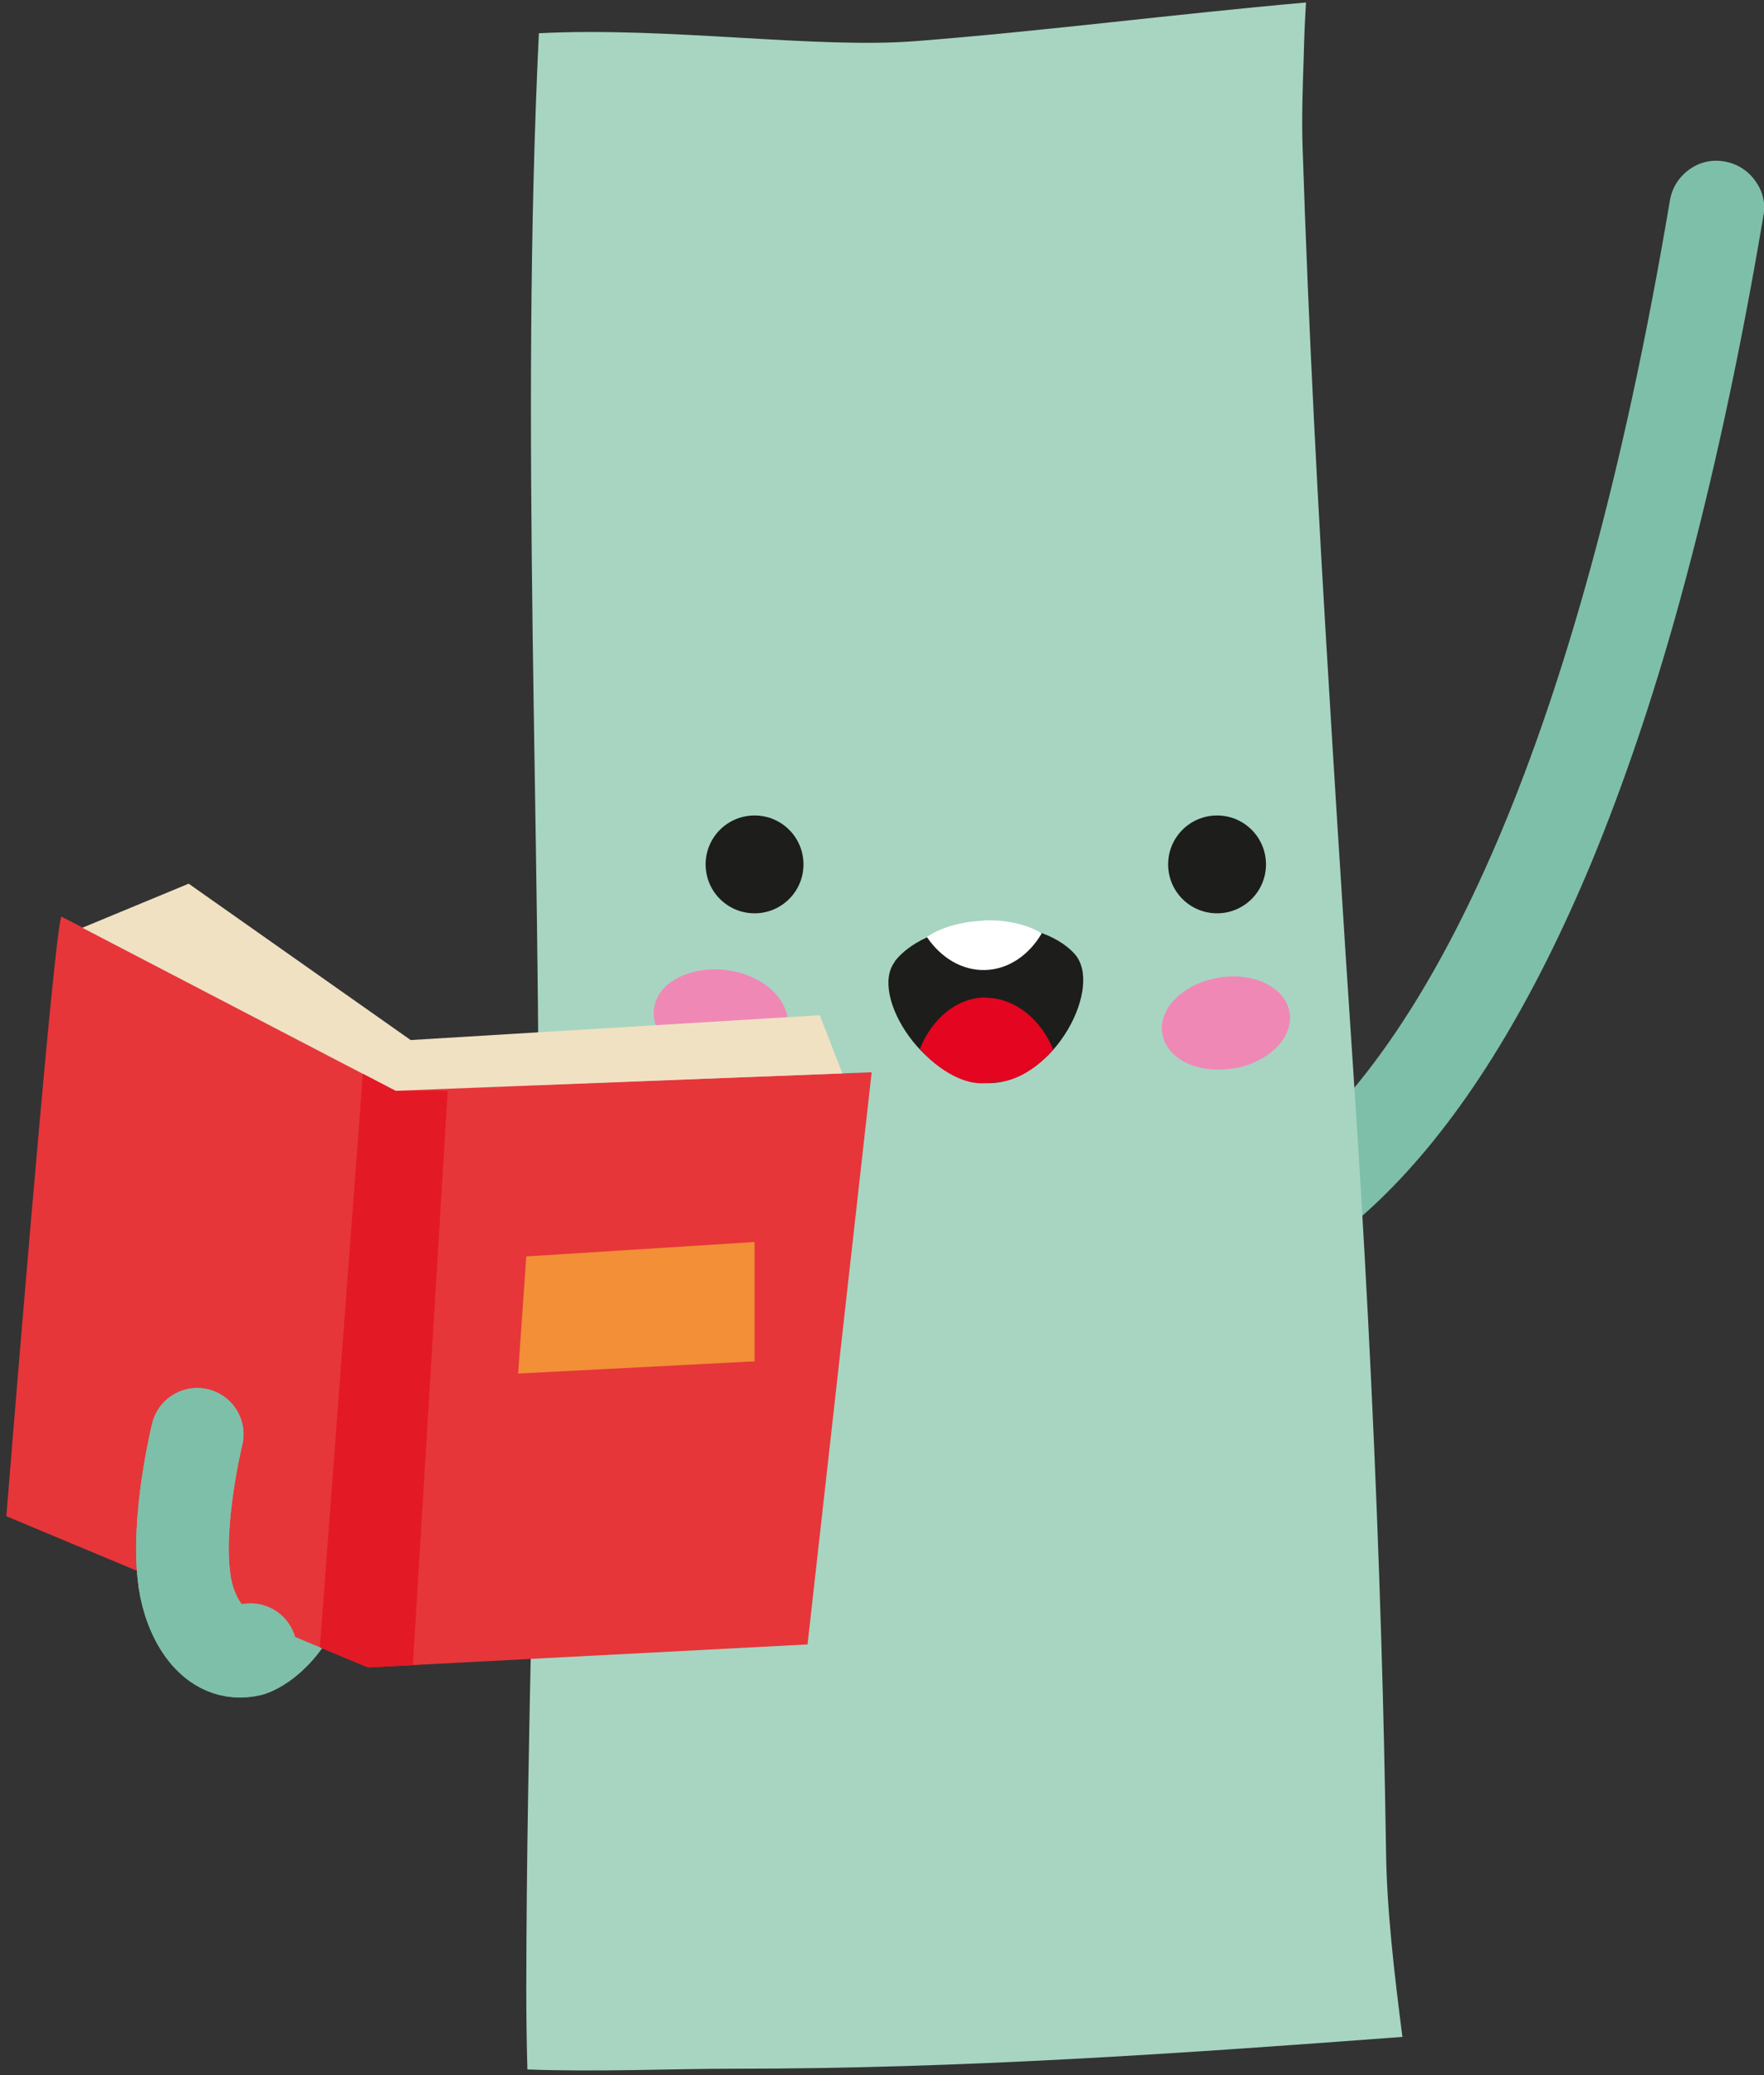
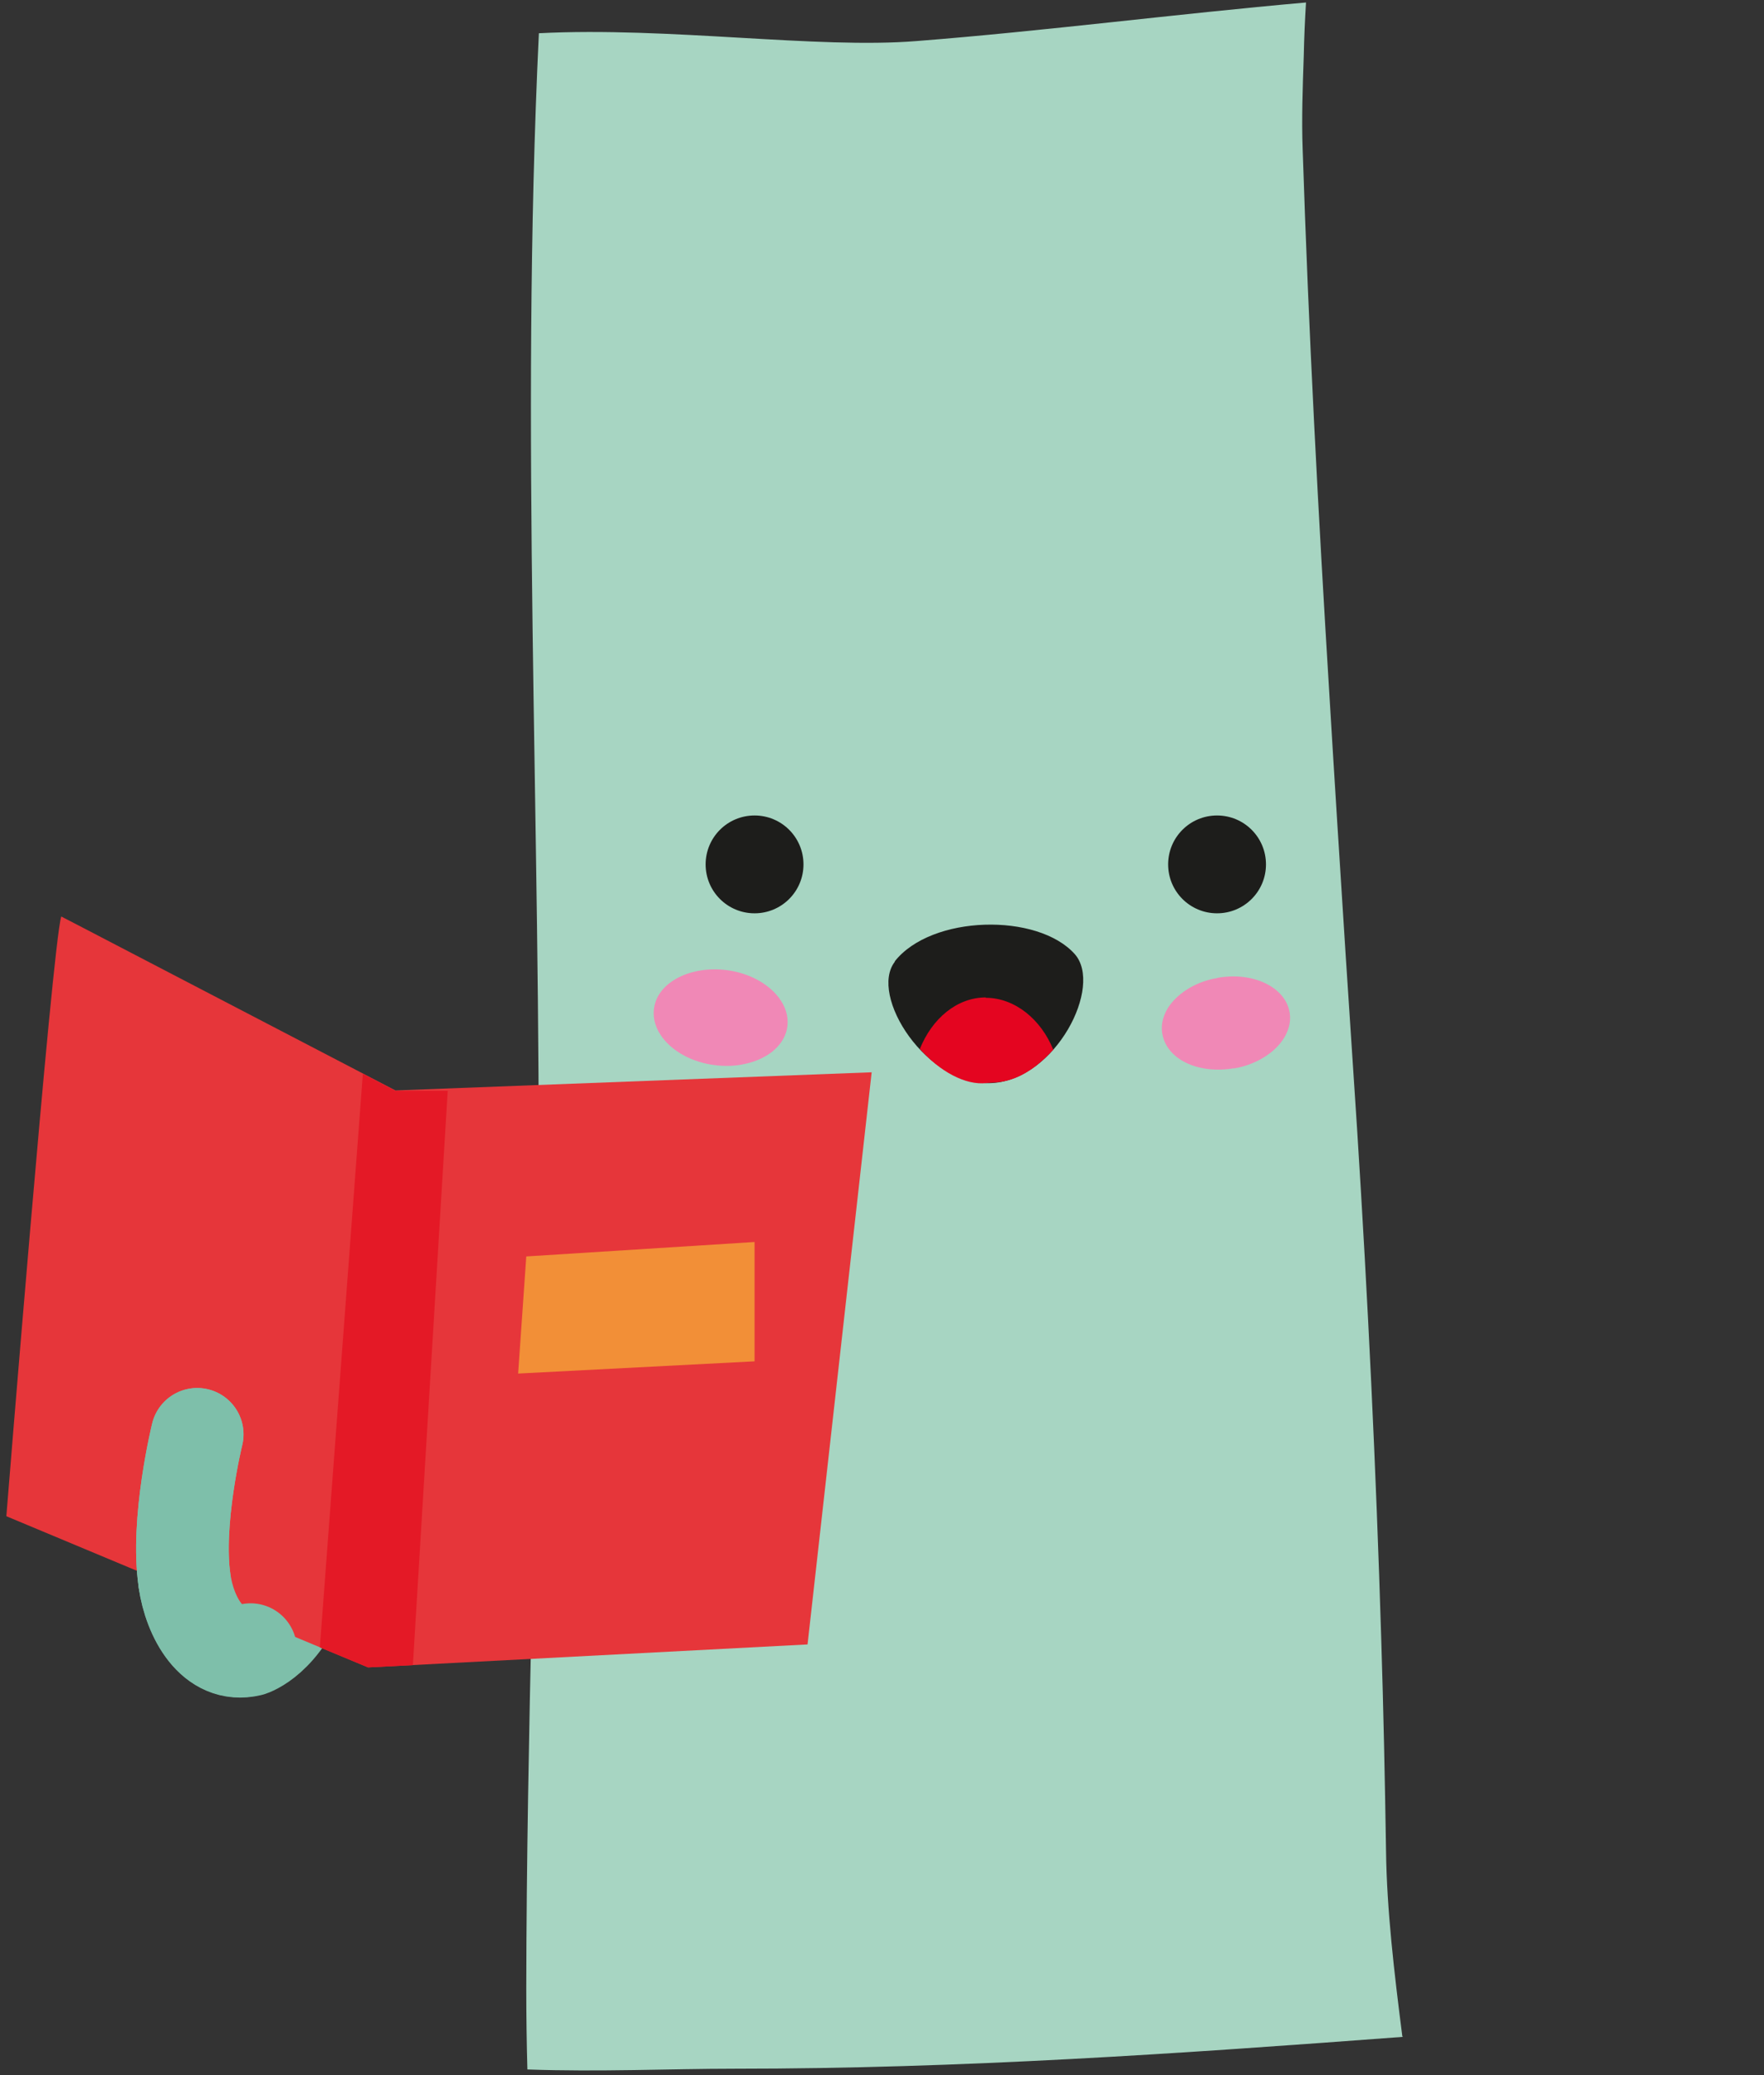
<svg xmlns="http://www.w3.org/2000/svg" width="119" height="140" viewBox="0 0 119 140" fill="none">
  <rect x="0" y="0" width="119" height="140" fill="#333333" stroke="none" />
  <g clip-path="url(#clip0_99_1362)">
    <path d="M12.453 106.693C12.803 109.093 14.303 111.943 16.903 111.318C16.903 111.318 19.178 110.618 20.528 106.743" stroke="#7EBFAA" stroke-width="6.25" stroke-linecap="round" stroke-linejoin="round" />
-     <path d="M118.978 14.493C119.103 13.668 118.903 12.868 118.403 12.193C117.903 11.493 117.178 11.043 116.328 10.893C115.478 10.743 114.628 10.943 113.953 11.443C113.253 11.943 112.803 12.668 112.653 13.518C106.253 51.593 96.503 68.243 89.453 75.518C82.778 82.393 77.703 81.818 77.653 81.818C75.978 81.543 74.303 82.693 74.003 84.443C73.878 85.268 74.053 86.143 74.553 86.843C75.053 87.543 75.778 87.993 76.628 88.143C77.453 88.293 85.053 89.243 94.028 79.993C99.003 74.868 103.478 67.518 107.378 58.143C109.503 52.993 111.503 47.143 113.278 40.693C115.428 32.893 117.353 24.118 118.953 14.593C118.953 14.568 118.953 14.543 118.953 14.518" fill="#7EBFAA" />
    <path d="M94.603 137.393C94.053 133.093 93.553 128.843 93.503 124.893C93.428 120.118 93.328 115.318 93.178 110.543C92.828 99.093 92.278 87.618 91.553 76.218C91.303 72.268 91.028 68.343 90.778 64.418C90.403 58.543 90.028 52.668 89.678 46.818C88.928 34.593 88.278 22.343 87.878 10.068C87.803 8.043 87.878 5.918 87.953 3.743C87.978 2.568 88.028 1.393 88.103 0.168C79.303 0.943 70.478 2.093 61.853 2.768C55.128 3.318 45.078 1.793 36.353 2.243C35.078 28.893 36.503 55.843 36.328 82.443C36.203 99.668 35.528 116.893 35.503 134.143C35.503 135.968 35.528 137.793 35.578 139.618C40.403 139.793 45.253 139.568 49.553 139.568C64.878 139.568 79.653 138.543 94.653 137.418" fill="#A7D5C2" />
    <path d="M60.378 64.868C58.578 67.143 62.528 73.343 66.928 73.068C71.228 72.818 74.428 66.543 72.503 64.368C70.003 61.568 62.828 61.718 60.353 64.868" fill="#1D1D1B" />
-     <path d="M66.378 62.118C64.803 62.168 63.428 62.593 62.528 63.218C63.478 64.618 64.903 65.493 66.478 65.443C68.053 65.393 69.428 64.418 70.278 62.968C69.353 62.393 67.928 62.043 66.353 62.093" fill="white" />
    <path d="M66.503 67.293C64.553 67.293 62.878 68.718 62.053 70.768C63.378 72.268 65.128 73.243 66.553 73.068C67.178 72.993 68.853 73.243 71.053 70.818C70.228 68.768 68.453 67.318 66.503 67.318" fill="#E40520" />
    <path d="M83.253 72.068C80.953 72.468 78.878 71.568 78.453 69.943C78.278 69.293 78.403 68.643 78.778 68.018C79.378 67.068 80.553 66.293 81.928 66.018C82.003 66.018 82.078 65.993 82.153 65.968C84.403 65.568 86.528 66.493 86.953 68.093C87.128 68.743 87.003 69.393 86.628 70.018C86.028 70.993 84.853 71.743 83.478 72.043C83.403 72.043 83.328 72.068 83.228 72.093" fill="#F088B6" />
    <path d="M50.078 71.818C49.403 71.943 48.678 71.943 47.928 71.818C46.478 71.568 45.228 70.818 44.578 69.843C44.153 69.218 44.003 68.518 44.153 67.843C44.528 66.118 46.853 65.068 49.303 65.493C50.753 65.743 52.003 66.493 52.653 67.468C53.078 68.093 53.228 68.793 53.078 69.468C52.803 70.668 51.603 71.543 50.053 71.818" fill="#F088B6" />
    <path d="M85.403 58.318C85.403 60.142 83.928 61.617 82.103 61.617C80.278 61.617 78.803 60.142 78.803 58.318C78.803 56.492 80.278 55.017 82.103 55.017C83.928 55.017 85.403 56.492 85.403 58.318Z" fill="#1D1D1B" />
    <path d="M4.128 61.843C3.503 63.993 0.428 102.293 0.428 102.293L24.828 112.493L54.478 110.943L58.803 72.343L26.678 73.568L5.553 62.568L4.153 61.843H4.128Z" fill="#E6363A" />
-     <path d="M12.728 59.618L27.703 70.168L55.303 68.493L56.828 72.418L26.678 73.593L5.553 62.593L12.728 59.618Z" fill="#F0E1C3" />
    <path d="M30.203 73.593L27.853 112.343L24.828 112.493L21.578 111.143L24.478 72.443L26.678 73.593H30.203Z" fill="#E41926" />
    <path d="M35.503 84.767L34.953 92.668L50.903 91.843V83.793L35.503 84.767Z" fill="#F28F37" />
    <path d="M13.303 96.768C13.303 96.768 11.853 102.668 12.453 106.668C12.803 109.068 14.303 111.918 16.903 111.293" stroke="#7EBFAA" stroke-width="6.25" stroke-linecap="round" stroke-linejoin="round" />
    <path d="M54.203 58.317C54.203 60.142 52.727 61.617 50.903 61.617C49.078 61.617 47.602 60.142 47.602 58.317C47.602 56.492 49.078 55.017 50.903 55.017C52.727 55.017 54.203 56.492 54.203 58.317Z" fill="#1D1D1B" />
    <path d="M13.303 96.768C13.303 96.768 11.853 102.668 12.453 106.668" stroke="#7EBFAA" stroke-width="6.25" stroke-linecap="round" stroke-linejoin="round" />
  </g>
  <defs>
    <clipPath id="clip0_99_1362">
      <rect width="118.575" height="139.525" fill="white" transform="translate(0.428 0.142)" />
    </clipPath>
  </defs>
</svg>